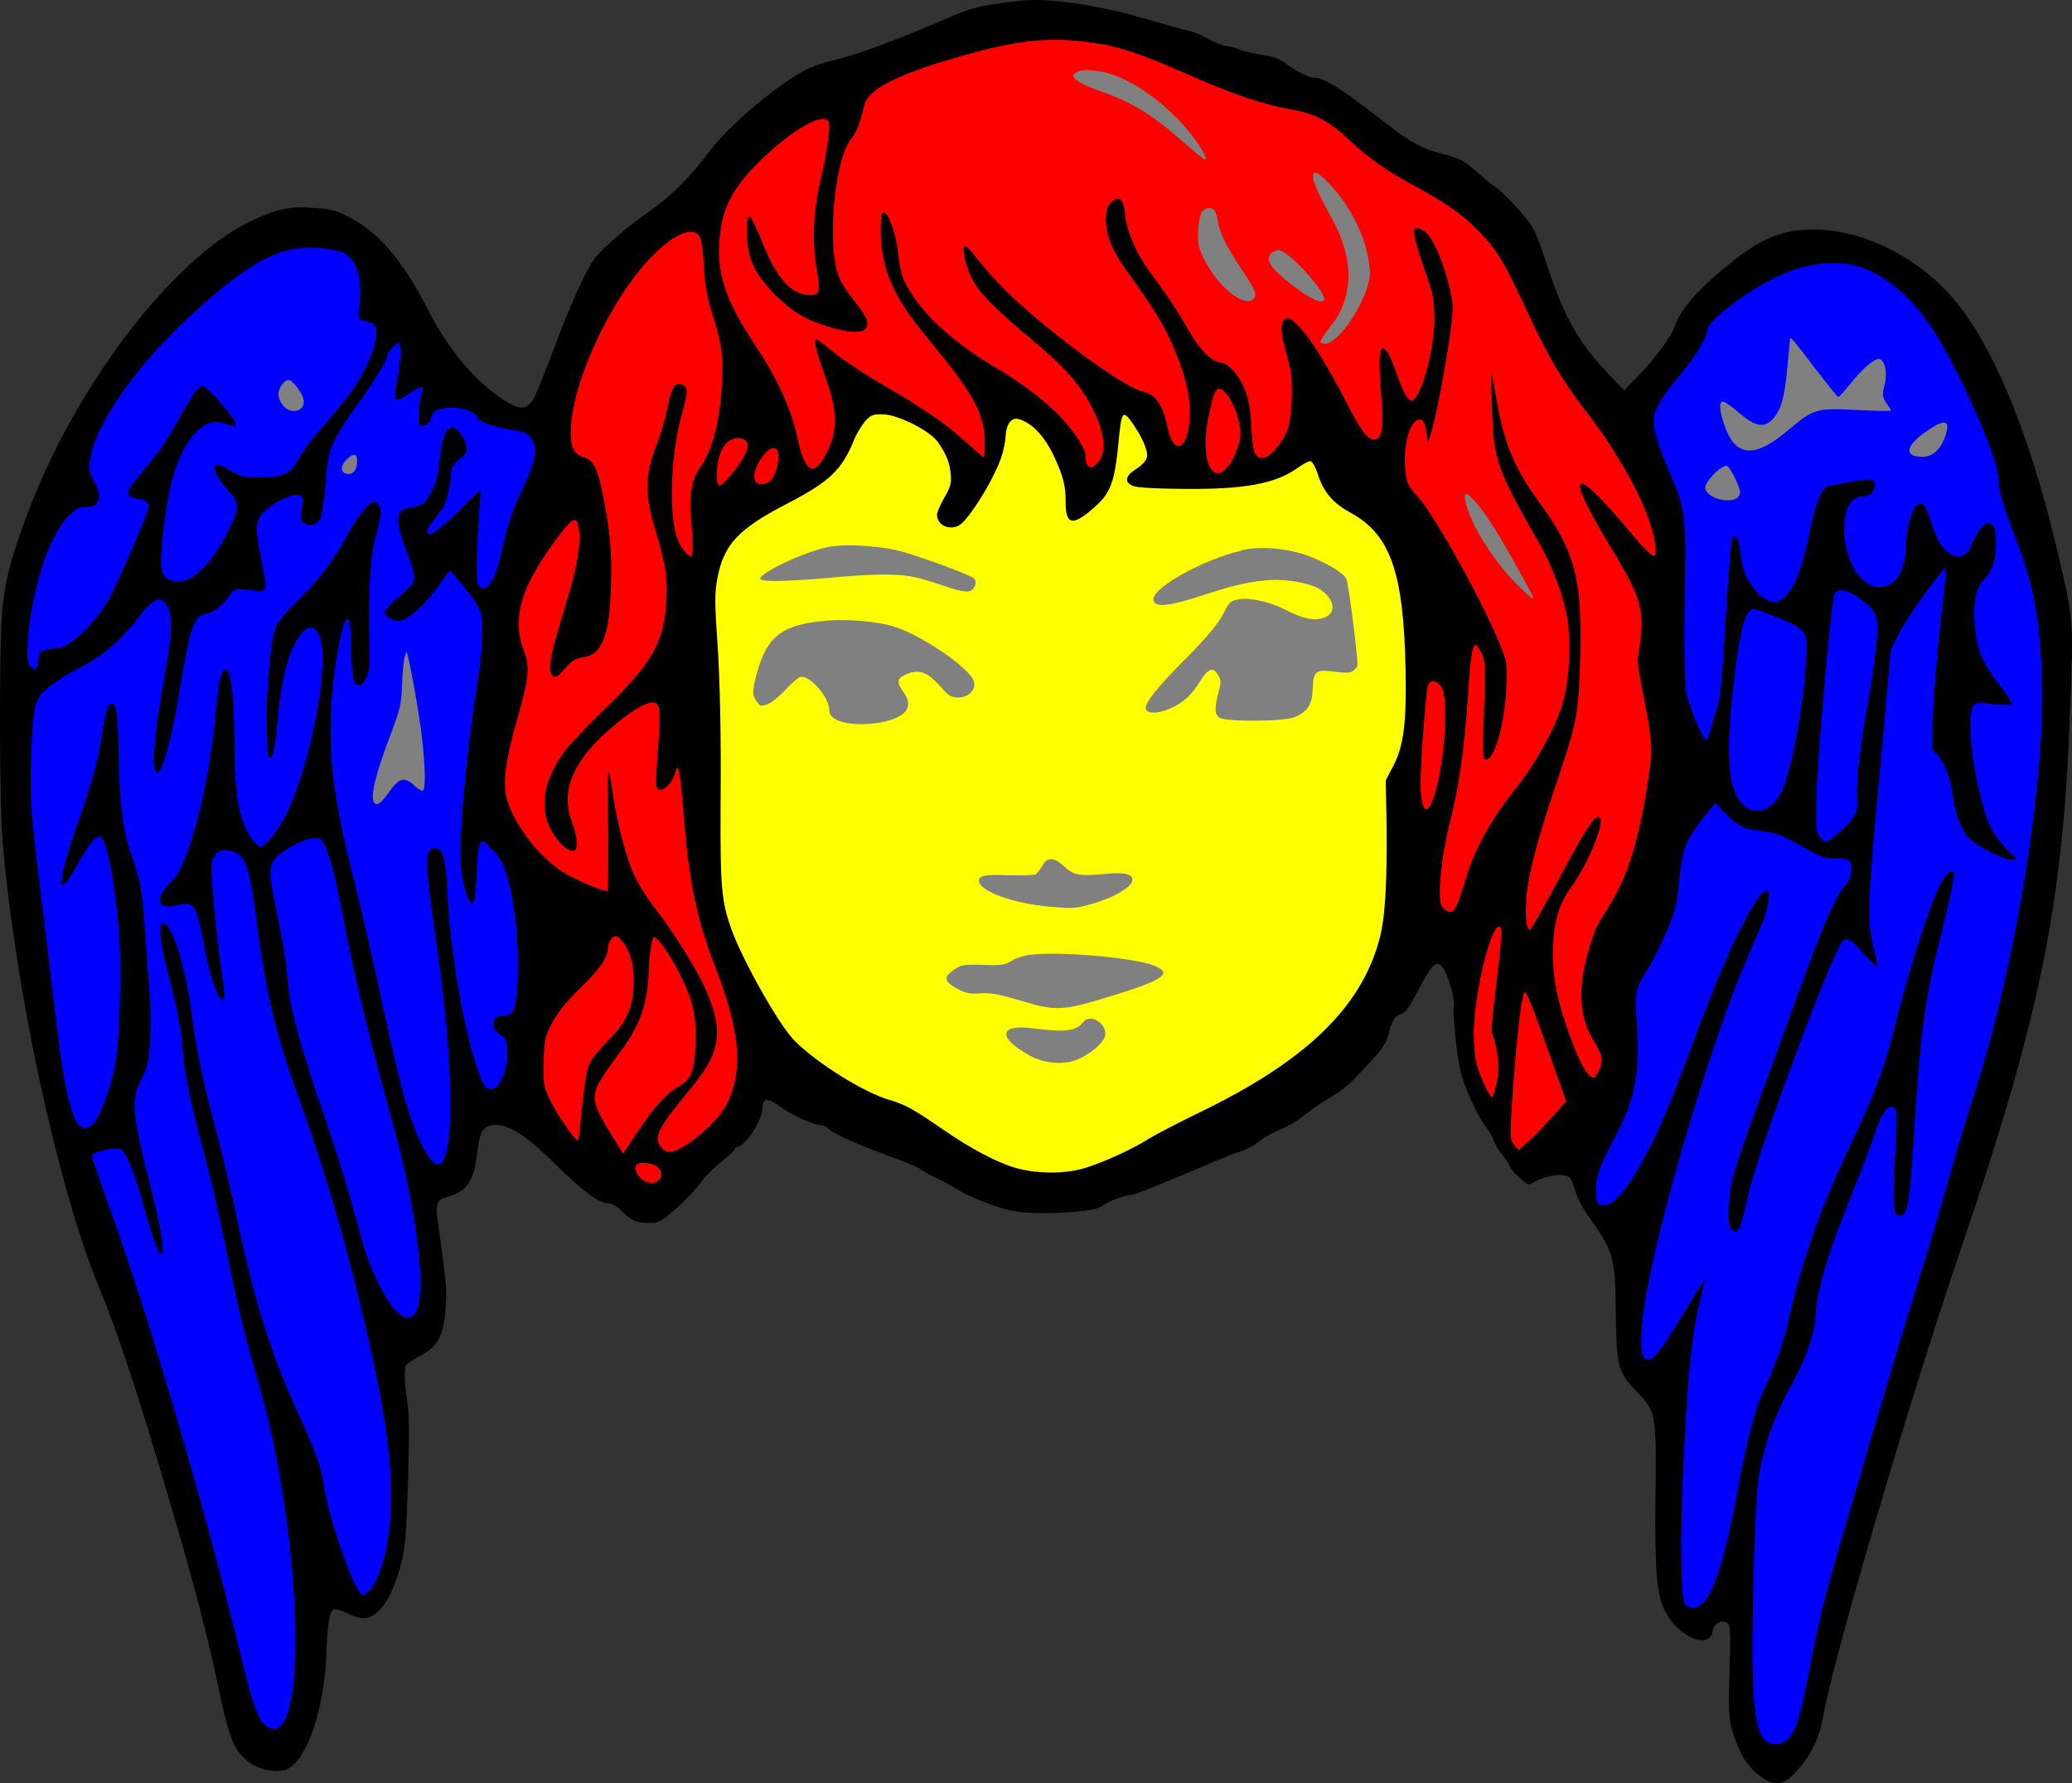
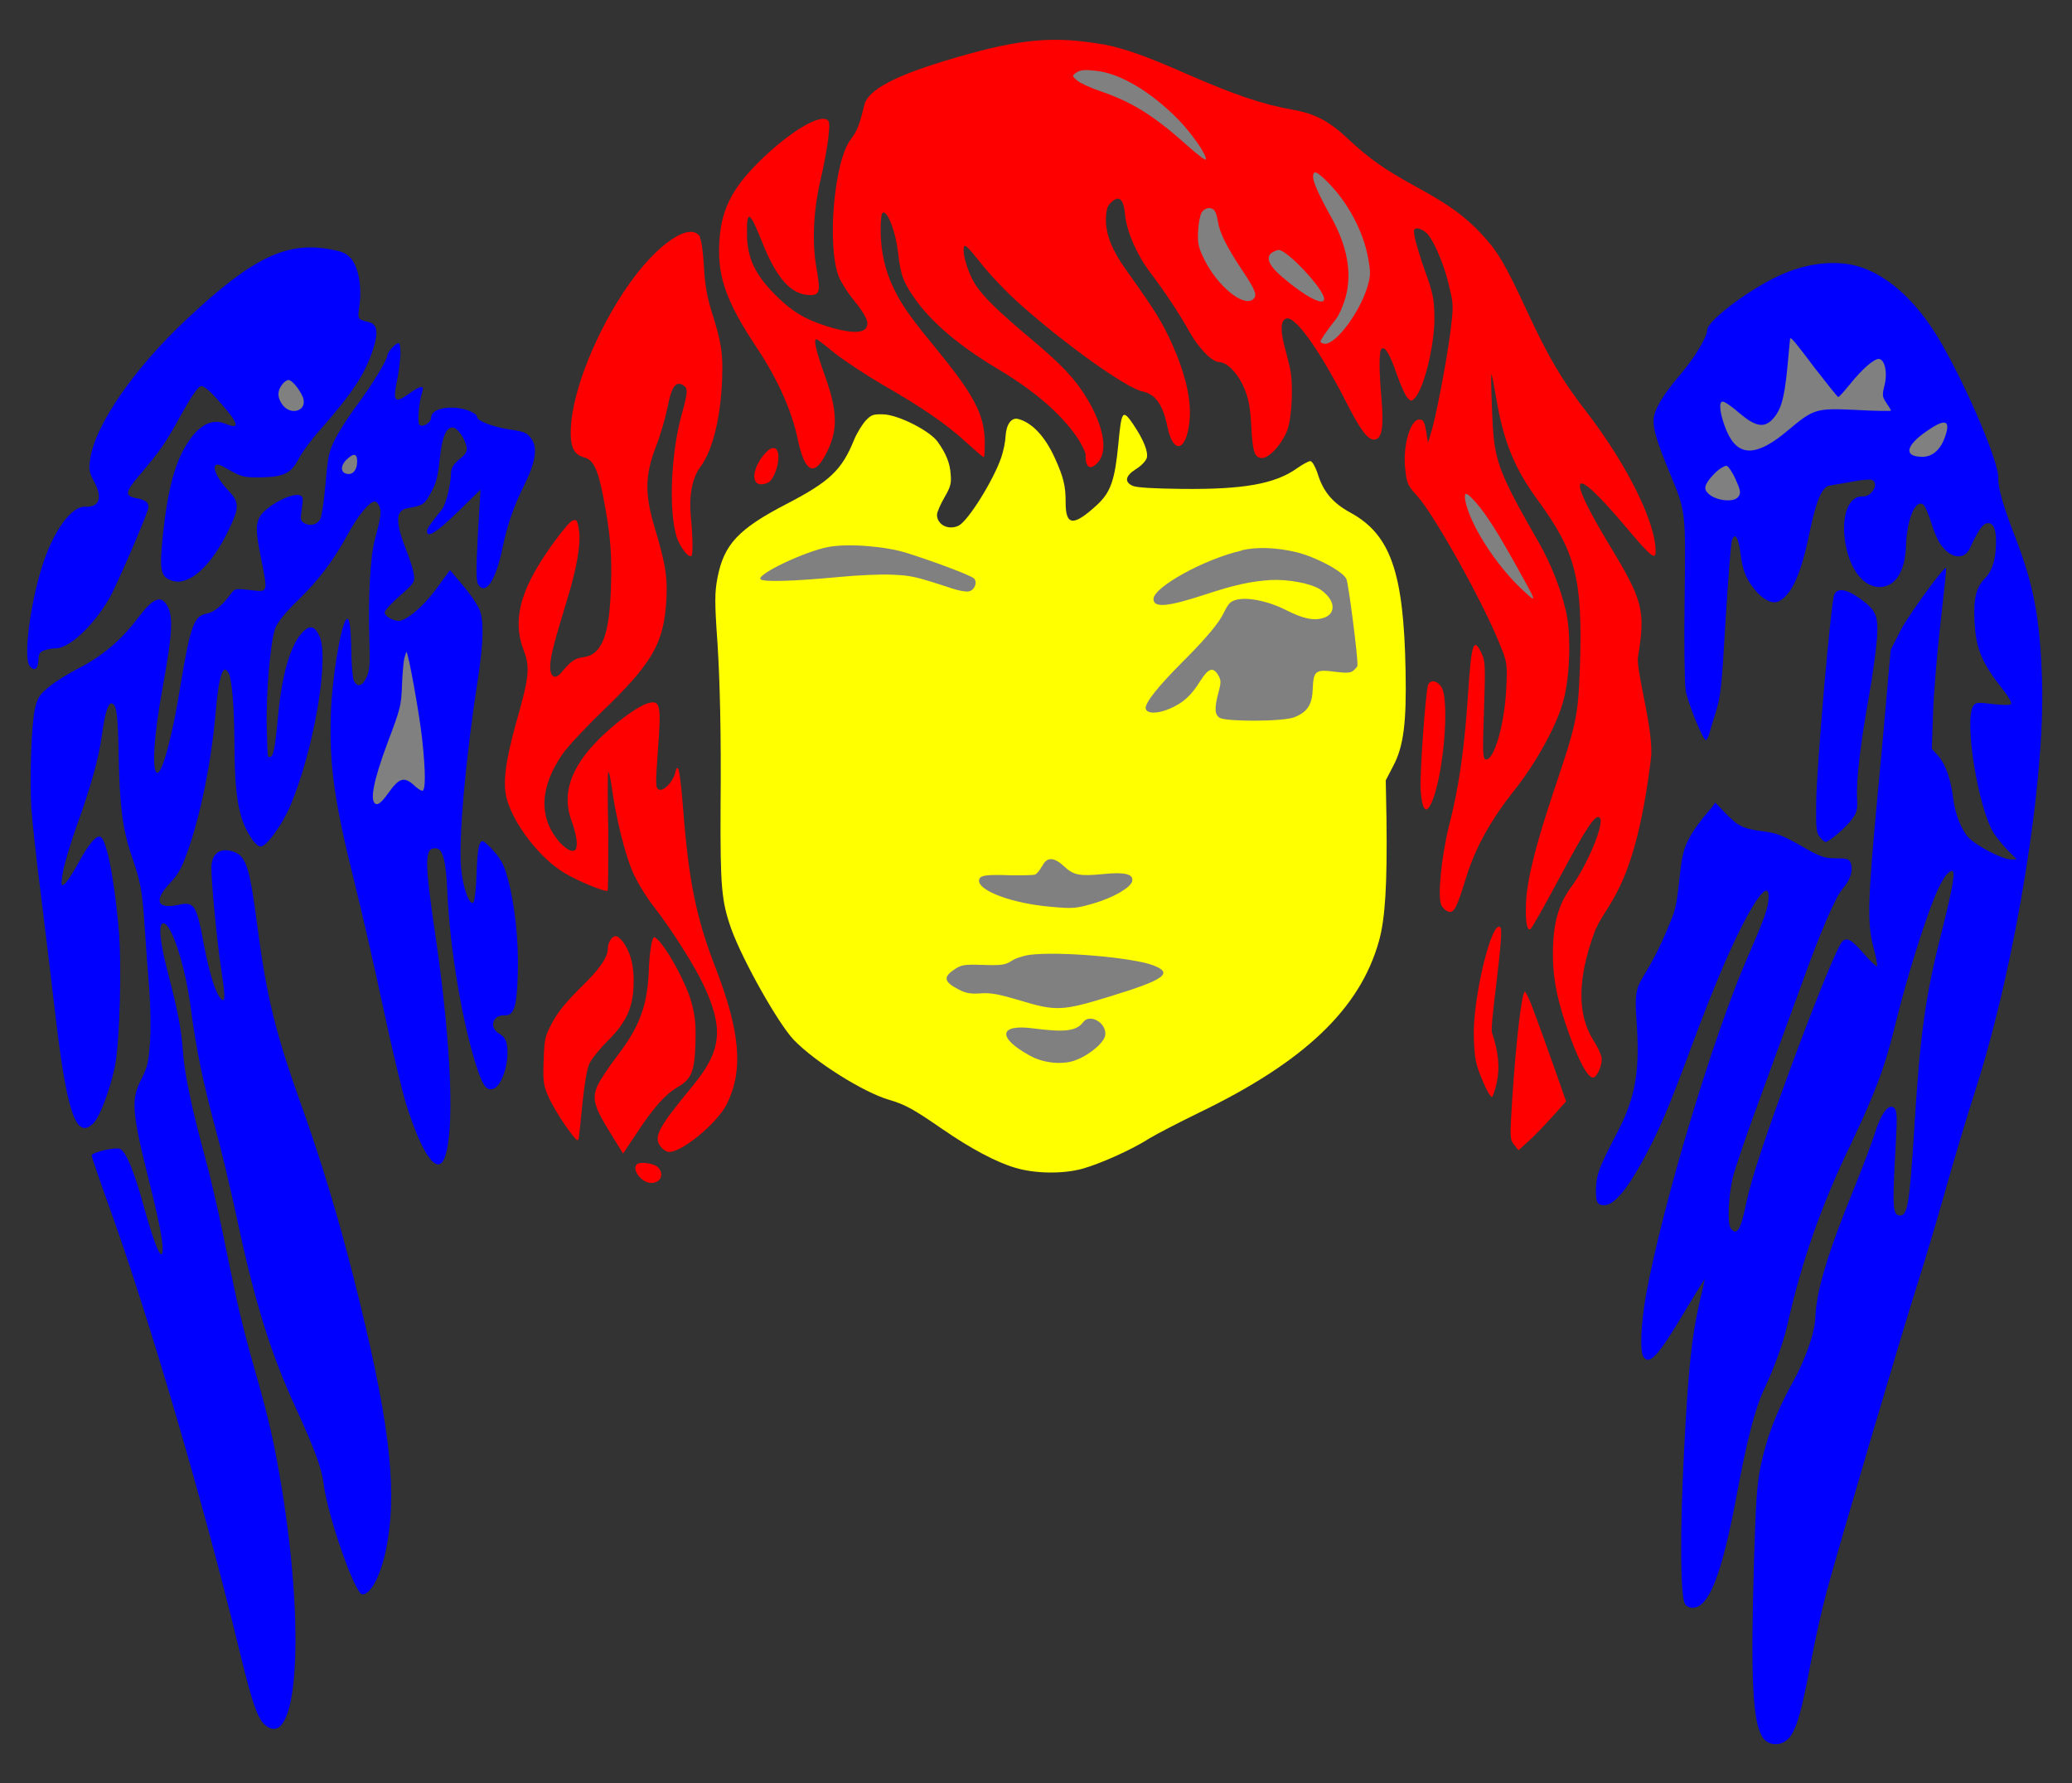
<svg xmlns="http://www.w3.org/2000/svg" version="1.1" viewBox="33.75 63.537 284.27 244.63" width="284.27" height="244.63" id="svg1509">
  <rect x="33.75" y="63.537" width="284.27" height="244.63" fill="#333333" stroke="none" />
  <defs id="defs1513" />
  <g id="outline-1" transform="translate(-7.506,-4.318)" style="fill:#808080">
-     <path d="m 180.99,67.978 c -6.02,0.753 -6.05,0.782 -11.19,2.982 -6.14,2.616 -11.42,4.54 -14.09,5.139 -1.09,0.233 -2.58,0.723 -3.35,1.057 -3.88,1.792 -11.24,7.949 -13.92,11.65 -2.22,3.024 -5.21,6.051 -7.93,7.914 -3.24,2.295 -6.44,5.01 -7.64,6.54 -1.19,1.55 -3.35,6.3 -5.74,12.72 -1.03,2.76 -2.18,5.64 -2.57,6.38 -0.97,1.77 -1.87,1.86 -4.23,0.34 -3.94,-2.58 -7.53,-6.86 -10.29,-12.23 -3.413,-6.68 -6.621,-10.529 -10.552,-12.653 -2.07,-1.097 -2.606,-1.266 -5.099,-1.443 -3.273,-0.265 -5.184,0.12 -8.644,1.776 -10.901,5.16 -24.379,22.91 -30.934,40.75 -2.46,6.63 -3.21,10 -3.398,15.39 -0.276,7.88 -0.175,24.83 0.194,28.91 1.728,20.39 7.532,47.33 13.138,60.99 2.856,7.02 5.336,14.49 9.858,29.85 3.367,11.38 5.304,18.86 6.874,26.5 1.294,6.07 1.993,7.63 4.137,9.18 1.381,0.98 3.867,1.37 5.06,0.81 2.757,-1.32 5.111,-8.37 5.383,-16.16 0.137,-3.91 0.435,-5.56 1.014,-5.75 0.213,-0.1 1.078,0.16 1.878,0.55 1.955,0.91 2.769,0.91 4.009,-0.13 1.333,-1.07 2.534,-3.56 3.37,-6.81 0.527,-2.15 0.678,-3.89 0.9,-11.11 0.195,-5.6 0.173,-9.27 -0.02,-10.54 -0.519,-3.24 -0.575,-5.08 -0.137,-5.55 0.189,-0.23 1.082,-0.8 2.002,-1.28 2.237,-1.16 3.047,-2.73 3.317,-6.39 0.21,-2.58 0.1,-3.73 -1.08,-12.03 -0.34,-2.36 -0.11,-2.92 1.26,-3.26 2.7,-0.72 3.72,-2.16 4.15,-6.03 0.35,-3.12 0.92,-3.94 2.7,-3.88 1.89,0.1 4.25,1.65 8.06,5.43 3.7,3.65 5.9,5.29 7.25,5.34 0.54,0 1.25,0.44 2.09,1.28 1.26,1.22 1.85,1.45 4.02,1.4 0.78,0 1.46,-0.43 3.33,-2.11 1.3,-1.16 2.8,-2.79 3.37,-3.59 0.57,-0.82 1.82,-2.04 2.78,-2.76 0.93,-0.72 1.71,-1.48 1.74,-1.68 0,-0.18 0.2,-0.36 0.41,-0.35 1.02,0 3.34,-3.53 3.4,-5.21 0,-1.48 0.72,-1.51 2.51,-0.19 1.5,1.11 4.49,2.45 5.57,2.49 0.3,0 0.72,0.2 0.92,0.45 0.67,0.69 4.43,2.38 9.28,4.12 1.64,0.6 3.18,1.25 3.41,1.47 0.24,0.22 1.18,0.74 2.07,1.16 0.89,0.39 2.1,1.07 2.66,1.42 1.65,1.11 5.69,2.7 7.9,3.13 3.08,0.62 11.2,0.21 12.19,-0.62 0.68,-0.58 3.1,-1.55 3.82,-1.53 0.6,0 2.61,-0.78 10.23,-4.01 2.26,-0.97 4.61,-1.91 5.22,-2.07 0.6,-0.16 1.65,-0.73 2.36,-1.31 0.68,-0.54 2.06,-1.31 3.04,-1.7 0.98,-0.38 2.33,-1.18 3.02,-1.79 0.68,-0.58 2.22,-1.64 3.39,-2.35 2.37,-1.42 2.96,-1.94 5.9,-5.18 1.54,-1.67 2.11,-2.52 2.39,-3.62 0.46,-1.91 0.87,-2.56 1.78,-2.86 0.58,-0.22 1.18,-1.04 2.38,-3.38 1.74,-3.37 2.43,-4.01 3.24,-3.05 0.72,0.87 1.74,4.4 1.56,5.29 -0.21,0.93 0.42,6.91 0.97,9.22 0.53,2.13 2.38,6.14 3.45,7.44 0.43,0.56 0.91,1.36 1.02,1.78 0.1,0.43 0.59,1.23 1.02,1.78 0.46,0.56 1.01,1.39 1.23,1.85 0.23,0.46 0.89,1.24 1.51,1.74 0.87,0.76 1.17,0.86 1.57,0.57 1.54,-1.03 4.15,-1.45 5.09,-0.82 0.21,0.16 0.57,0.96 0.78,1.81 0.21,0.85 1.03,2.41 1.78,3.46 3.58,5.07 3.72,5.58 3.81,13.39 0.1,7.32 0.29,8.08 2.81,10.69 2.73,2.87 2.76,2.9 2.63,14.49 -0.1,10.6 0.16,13.56 1.43,15.92 1.84,3.41 6.03,5.06 6.42,2.51 0.16,-1.11 1.44,-1.72 2.08,-1.04 0.35,0.37 0.4,1.52 0.23,6.39 -0.22,6.41 -0.1,7.59 1.34,10.86 0.86,2.08 2.57,3.85 4.24,4.48 1.42,0.54 2.53,-0.1 4.26,-2.23 1.64,-2.02 2.55,-4.12 3.05,-6.97 1.42,-7.99 11.74,-43.01 18.78,-63.69 11.01,-32.32 14.1,-47.54 15.05,-74.01 0.48,-12.81 0.52,-12.36 -1.76,-22.04 -4.09,-17.25 -9.47,-29.78 -15.43,-35.83 -5.09,-5.21 -12.2,-8.349 -18.53,-8.178 -4.4,0.09 -7.53,1.608 -12.78,6.178 -3.2,2.78 -4.99,4.98 -5.63,6.85 -0.54,1.64 -2.75,4.63 -5.34,7.28 l -1.72,1.75 -2.35,-2.49 c -3.8,-4.02 -5.82,-7.52 -7.92,-13.83 -1.96,-5.88 -1.99,-5.941 -4.16,-8.456 -1.19,-1.337 -2.64,-2.743 -3.23,-3.155 -0.59,-0.381 -1.67,-1.232 -2.4,-1.92 -1.72,-1.626 -2.46,-1.983 -4.94,-2.612 -2.57,-0.632 -4.25,-1.534 -7.33,-3.93 -6.54,-5.076 -8.63,-6.414 -10.16,-6.498 -0.88,-0.06 -2.68,-0.966 -4.06,-2.068 -0.67,-0.506 -1.56,-0.838 -2.94,-1.037 -1.11,-0.159 -2.55,-0.48 -3.2,-0.744 -0.65,-0.264 -1.43,-0.471 -1.76,-0.483 -0.57,-0.02 -2.02,-0.613 -3.5,-1.477 -0.41,-0.226 -1.28,-0.527 -1.93,-0.67 -0.66,-0.143 -3.52,-0.936 -6.33,-1.757 -6.38,-1.849 -13.18,-2.779 -16.87,-2.305 z" fill="#000000" id="path1435" />
-   </g>
+     </g>
  <path d="m 189.25,121.79 c 1.38,2.03 2.07,3.75 1.83,4.58 -0.13,0.42 -0.79,1.09 -1.47,1.51 -1.47,0.92 -1.65,1.78 -0.44,2.31 0.54,0.23 2.82,0.37 6.67,0.41 8.55,0.1 12.85,-0.69 15.85,-2.82 0.77,-0.54 1.6,-1 1.84,-0.99 0.24,0 0.7,0.78 1.05,1.88 0.76,2.37 2.06,3.89 4.43,5.18 5.52,3.02 7.33,8.18 7.58,21.71 0.14,7.08 -0.27,10.37 -1.69,13.04 l -1.03,1.98 0.1,5.3 c 0.11,9.01 -0.17,13.66 -1.03,16.74 -2.59,9.3 -10.25,16.59 -24.71,23.56 -2.75,1.34 -5.76,2.9 -6.74,3.49 -2.41,1.55 -6.75,3.5 -9.27,4.2 -2.65,0.72 -6.44,0.68 -9.18,-0.14 -2.6,-0.76 -6.11,-2.63 -9.97,-5.29 -4,-2.76 -5.09,-3.37 -7.38,-4.05 -3.46,-1 -10.15,-5.2 -13.03,-8.2 -2.12,-2.21 -6.97,-10.81 -8.56,-15.17 -1.37,-3.84 -1.54,-5.84 -1.49,-16.83 0.1,-10.11 -0.1,-17.28 -0.42,-22.38 -0.41,-5.74 -0.39,-7 0,-9.04 0.88,-4.54 2.85,-6.67 9.45,-10.09 5.92,-3.07 7.6,-4.64 9.28,-8.8 0.39,-0.95 1.13,-2.13 1.6,-2.65 0.78,-0.82 1.05,-0.9 2.49,-0.85 2.08,0.1 6.34,2.27 7.4,3.78 1.15,1.61 1.68,2.92 1.77,4.46 0.11,1.18 0,1.69 -0.86,3.16 -0.55,0.95 -1,1.99 -1.02,2.35 0,1.38 1.55,2.19 2.96,1.52 1.32,-0.65 4.83,-6.31 5.87,-9.4 0.3,-0.9 0.56,-2.18 0.58,-2.88 0.1,-1.65 0.82,-2.65 1.8,-2.34 1.88,0.52 3.62,2.41 4.94,5.29 1.2,2.63 1.52,3.91 1.5,6.14 0,3.22 1.06,3.31 4.26,0.38 1.93,-1.76 2.5,-3.43 2.98,-8.47 0.43,-4.57 0.58,-4.74 2.07,-2.58 z" id="path1449" style="fill:#ffff00" />
  <g id="winged" transform="translate(-7.506,-4.318)">
    <path d="m 295.96,104.33 c 4.23,1.15 8.38,4.9 11.67,10.65 3.69,6.45 7.86,16.33 7.79,18.46 -0.1,1.26 0.81,4.24 2.28,8 2.57,6.65 3.41,11.08 3.71,19.52 0.49,13.72 -3.55,38.84 -9.07,56.24 -1.25,3.84 -3.16,10.28 -4.29,14.3 -1.14,4.03 -2.74,9.39 -3.55,11.92 -1.96,6.05 -11.11,37.05 -12.64,42.78 -0.65,2.44 -1.62,6.74 -2.14,9.56 -1.58,8.4 -2.32,10.52 -3.97,11.18 -1.01,0.42 -2.17,0.1 -2.74,-0.88 -1.31,-2.15 -1.58,-8.12 -1.12,-23.83 0.26,-8.48 0.4,-10.73 0.91,-13.21 0.83,-3.98 2.16,-7.46 4.31,-11.36 1.86,-3.31 3.13,-6.96 3.21,-9.16 0.12,-3.49 1.69,-8.73 5.08,-17.05 1.25,-3.09 2.62,-6.68 3.05,-8.05 0.89,-2.89 1.99,-4.3 2.72,-3.52 0.34,0.4 0.38,1.22 0.2,4.49 -0.53,9.23 -0.47,10.2 0.58,10.23 1.02,0 1.29,-1.76 1.91,-11.52 0.83,-13.5 1.52,-18.5 3.85,-27.66 1.54,-6.15 1.89,-8.28 1.28,-8.09 -0.82,0.24 -1.82,2.04 -3.15,5.79 -1.67,4.67 -3.38,10.42 -4.82,16.31 -1.26,5.04 -2.62,8.61 -5.9,15.51 -4.03,8.35 -6.7,16.03 -8.6,24.48 -0.6,2.63 -1.77,5.9 -3.3,9.16 -1.17,2.49 -2.32,6.94 -3.69,14.33 -2.07,11.07 -3.86,15.58 -6.11,15.5 -0.42,0 -0.87,-0.27 -1.03,-0.61 -0.59,-1.25 -0.66,-9.81 -0.1,-20.66 0.59,-11.66 1.08,-16.04 2.14,-20.67 0.39,-1.61 0.71,-3.05 0.71,-3.14 0,-0.1 -1.17,1.83 -2.64,4.25 -3.75,6.31 -4.94,7.62 -5.77,6.39 -0.51,-0.74 -0.35,-4.59 0.36,-8.51 2.27,-12.42 9.25,-35.63 13.96,-46.37 2.3,-5.28 2.8,-6.65 2.85,-8.12 0.1,-2.89 -2.6,1.14 -6,8.91 -1.08,2.44 -3.16,7.66 -4.6,11.59 -3.19,8.62 -4.56,11.79 -6.84,15.9 -2.09,3.81 -3.88,5.86 -5.12,5.81 -0.99,0 -1.18,-0.46 -1.12,-2.41 0.1,-1.9 0.37,-2.67 3.02,-7.76 2.55,-4.94 3,-8.64 2.54,-15.16 -0.51,-6.79 0.73,-3.54 4.93,-14.24 1.02,-2.61 0.82,-6.63 1.64,-9.25 0.84,-2.62 3.47,-5.36 3.76,-5.74 l 0.47,-0.67 1.34,1.4 c 1.8,1.84 2.39,2.16 5.12,2.53 1.95,0.24 2.75,0.54 5.29,1.99 2.72,1.57 3.16,1.7 4.82,1.73 1.66,0 1.83,0.1 2.05,0.74 0.33,0.94 -0.14,2.31 -1.14,3.42 -0.94,1.08 -2.97,5.74 -5.34,12.31 -1,2.77 -3.53,9.66 -5.59,15.31 -2.1,5.65 -3.98,11.13 -4.19,12.2 -0.58,2.66 -0.7,6.15 -0.24,6.77 0.83,1.08 1.38,0.26 2.1,-3.33 0.76,-3.62 2.68,-9.36 6.67,-20.15 3.35,-8.98 5.86,-15.07 6.51,-15.83 0.63,-0.67 1.31,-0.31 2.96,1.61 0.93,1.06 1.74,1.84 1.84,1.75 0.1,-0.1 -0.14,-1.27 -0.51,-2.66 -0.85,-3.23 -0.77,-6.39 0.56,-20.55 0.53,-5.64 1.16,-12.49 1.38,-15.22 l 0.44,-4.95 1.33,-2.64 c 1.1,-2.13 6,-8.88 6.26,-8.6 0.1,0 -0.3,3.39 -0.74,7.41 -0.47,4.05 -0.94,9.6 -1.03,12.37 l -0.18,5.02 0.96,1.06 c 0.95,1.12 1.66,3.16 1.97,5.7 0.28,2.21 1.14,4.38 2.13,5.43 1.13,1.16 4.59,2.94 5.76,2.98 h 0.85 l -1.25,-1.25 c -0.67,-0.69 -1.54,-1.77 -1.94,-2.39 -2.13,-3.51 -4.04,-15.26 -2.82,-17.38 0.32,-0.53 0.53,-0.56 2.69,-0.3 1.5,0.17 2.4,0.17 2.53,0 0.12,-0.18 -0.39,-1.07 -1.11,-1.97 -3,-3.78 -3.8,-5.76 -3.93,-9.89 -0.1,-2.75 0.3,-4.21 1.48,-5.4 0.91,-0.93 1.41,-2.39 1.48,-4.47 0.1,-2.16 -0.31,-3.17 -1.18,-3.08 -0.64,0.1 -1.21,0.89 -2.38,3.41 -0.82,1.78 -2.79,1.44 -4.16,-0.69 -0.35,-0.52 -0.87,-1.83 -1.2,-2.9 -0.32,-1.06 -0.77,-2.1 -1,-2.32 -1.08,-0.94 -2.29,1.88 -2.42,5.63 -0.13,3.61 -1.53,5.7 -3.75,5.63 -2.29,-0.1 -4.15,-2.74 -4.65,-6.58 -0.42,-3.45 0.6,-5.91 2.43,-5.85 1.29,0.1 2.35,-1.81 1.28,-2.27 -0.26,-0.1 -1.5,0 -2.78,0.26 -1.3,0.23 -2.63,0.48 -3.03,0.53 -1.03,0.17 -1.81,2.04 -2.72,6.38 -1.16,5.71 -2.44,8.59 -4.24,9.49 -0.86,0.42 -2.13,-0.2 -3.23,-1.53 -1.27,-1.55 -1.72,-2.68 -2.02,-5.07 -0.29,-2.24 -0.77,-2.92 -1.18,-1.73 -0.13,0.39 -0.51,5.28 -0.86,10.9 -0.53,9.14 -0.67,10.46 -1.34,12.6 -0.41,1.31 -0.82,2.68 -0.92,3.07 -0.11,0.36 -0.3,0.71 -0.42,0.8 -0.34,0.2 -2.51,-5.06 -2.8,-6.87 -0.15,-0.91 -0.23,-6.55 -0.14,-12.5 0.15,-12.16 0.18,-11.95 -2.05,-17.3 -1.69,-4.1 -2.26,-5.92 -2.21,-7.18 0,-1.39 1.29,-3.51 3.52,-6.12 1.98,-2.28 3.8,-5.25 3.83,-6.25 0,-1.41 6.6,-6.21 10.67,-7.84 3.45,-1.42 6.95,-1.75 9.82,-0.99 z" id="path1439" style="fill:#0000ff" />
    <path d="m 86.898,102.12 c 1.407,0.26 1.969,0.55 2.576,1.27 0.983,1.18 1.433,3.81 1.105,6.3 -0.281,2.01 -0.309,1.95 1.303,2.36 1.134,0.28 1.307,1.37 0.597,3.58 -1.085,3.48 -2.865,6.16 -7.505,11.42 -1.066,1.2 -2.3,2.9 -2.751,3.76 -1.033,1.98 -1.983,2.46 -5.208,2.53 -2.47,0 -2.53,0 -5.01,-1.41 -1.947,-1.16 -1.626,0.87 0.523,3.15 1.597,1.68 1.604,2.34 0.11,5.45 -2.372,4.98 -5.449,7.73 -7.742,6.99 -1.667,-0.54 -1.818,-1.39 -1.239,-6.76 0.576,-5.28 1.451,-8.8 2.834,-11.31 1.704,-3.11 3.673,-4.3 5.662,-3.48 2.077,0.88 1.897,0 -0.653,-2.85 -1.418,-1.65 -2.267,-2.34 -2.66,-2.3 -0.423,0.1 -1.185,1.17 -2.727,3.91 -2.122,3.88 -2.852,4.93 -5.741,8.33 -1.977,2.31 -2.026,2.85 -0.381,3.14 1.378,0.23 1.842,0.73 1.54,1.62 -0.706,2.12 -4.307,10.36 -5.207,11.99 -2.212,3.87 -5.636,7.06 -7.501,6.99 -0.391,0 -1.027,0.1 -1.454,0.25 -0.64,0.22 -0.799,0.46 -0.829,1.3 -0.04,1.26 -0.539,1.64 -1.176,0.92 -0.929,-0.99 -0.04,-8.25 1.652,-13.67 1.491,-4.77 3.993,-8.29 5.858,-8.23 2.045,0.1 2.512,-1.21 1.267,-3.51 -0.622,-1.16 -0.726,-1.62 -0.53,-2.94 0.647,-4.73 6.071,-12.58 13.386,-19.4 9.028,-8.45 13.681,-10.64 19.901,-9.4 z" id="path1443" style="fill:#0000ff" />
    <path d="m 96.178,116.63 c -0.03,0.84 -0.236,2.46 -0.487,3.6 -0.546,2.72 -0.255,3 1.598,1.68 1.667,-1.18 2.213,-1.28 1.908,-0.33 -0.469,1.37 -0.723,4.34 -0.37,4.57 0.47,0.35 1.543,-0.31 1.573,-0.97 0,-0.9 1.22,-1.46 3,-1.4 1.53,0 3.34,0.75 3.32,1.29 0,0.51 2.13,1.34 4.37,1.69 2.01,0.28 2.43,0.44 3,1.19 0.95,1.17 0.7,3.15 -0.82,6.26 -1.55,3.11 -2.42,5.64 -3.08,8.84 -0.9,4.36 -2.27,6.48 -3.28,5.06 -0.34,-0.49 -0.36,-1.7 -0.1,-6.84 l 0.37,-6.25 -3.15,3.08 c -2.9,2.82 -4.222,3.65 -4.185,2.6 0.01,-0.36 0.395,-0.89 2.065,-3 0.5,-0.65 1.16,-3.18 1.22,-4.84 0,-0.81 0.28,-1.25 1.15,-2 0.97,-0.81 1.1,-1.08 0.97,-1.78 -0.29,-1.24 -1.27,-2.57 -1.9,-2.59 -0.9,0 -1.46,1.33 -1.78,4.45 -0.23,2.25 -0.47,3.21 -1.18,4.48 -0.869,1.62 -1.116,1.8 -3.206,2.14 -1.696,0.28 -1.724,1.93 -0.118,5.96 0.472,1.16 0.904,2.59 0.974,3.17 0.145,1.03 0.02,1.17 -1.908,2.88 -1.148,0.99 -2.087,2.01 -2.097,2.28 -0.02,0.48 1.044,1.15 1.886,1.18 1.053,0 3.318,-1.87 5.149,-4.34 l 1.93,-2.64 1.76,2.11 c 0.99,1.15 1.99,2.63 2.27,3.3 0.64,1.53 0.57,4.35 -0.22,9.63 -1.71,10.96 -2.66,21.98 -2.29,25.88 0.24,2.71 1.23,5.34 1.71,4.63 0.16,-0.23 0.34,-1.91 0.4,-3.72 0.12,-3.52 0.34,-4.65 0.85,-4.64 0.18,0 0.88,0.64 1.55,1.41 0.96,1.06 1.41,1.92 1.89,3.74 0.96,3.47 1.51,8.49 1.38,12.94 -0.13,4.6 -0.5,5.85 -1.8,5.81 -1.71,-0.1 -2.19,1.7 -0.72,2.53 0.62,0.36 0.91,0.79 1.03,1.58 0.37,2.42 -0.77,5.81 -2.01,6.01 -0.82,0.15 -1.28,-0.47 -2.02,-2.66 -2.05,-6.1 -3.82,-16.55 -4.15,-24.42 -0.18,-4.22 -0.63,-5.92 -1.56,-5.96 -1.599,-0.1 -1.623,1.51 0,12.5 2.13,14.77 2.57,26.35 1.18,29.97 -0.99,2.53 -3.113,-0.47 -5.28,-7.41 -0.542,-1.73 -1.935,-7.53 -3.073,-12.87 -1.139,-5.34 -2.94,-13.26 -4.024,-17.58 -2.775,-11.09 -3.47,-16.2 -3.226,-23.18 0.17,-4.87 1.388,-12.15 2.135,-12.84 0.405,-0.38 0.6,0.92 0.666,4.21 0.02,1.99 0.195,3.89 0.364,4.23 0.479,0.95 1.148,0.76 1.734,-0.49 0.423,-0.91 0.481,-1.7 0.386,-5.01 -0.189,-5.82 0.1,-11.47 0.754,-13.86 0.799,-3.04 0.915,-3.76 0.64,-4.52 -0.137,-0.4 -0.427,-0.71 -0.667,-0.72 -0.692,0 -2.295,1.91 -3.68,4.48 -1.994,3.64 -3.983,6.28 -6.82,9.04 -1.714,1.65 -2.753,2.94 -3.114,3.8 -0.693,1.73 -1.35,9.35 -1.181,14 0.125,4.16 0.08,3.7 0.412,3.71 0.481,0 0.697,-1 1.132,-5.68 0.575,-6.12 1.862,-10.2 3.692,-11.73 0.837,-0.7 1.459,-0.4 2.043,1 1.273,3.21 -0.91,15.69 -4.059,23.11 -1.149,2.7 -3.299,5.63 -4.081,5.61 -0.301,0 -0.884,-0.55 -1.312,-1.22 -1.715,-2.65 -2.243,-5.62 -2.279,-13.21 -0.02,-4.73 -0.34,-8.39 -0.76,-9.3 -0.788,-1.57 -1.363,0.22 -1.811,5.29 -0.564,6.67 -2.058,14.11 -3.893,19.23 -0.769,2.17 -1.281,3.06 -2.376,4.22 -2.251,2.36 -1.783,3.61 1.1,2.99 2.246,-0.49 2.532,-0.1 3.572,5.52 0.763,4 1.631,6.74 2.361,7.4 0.585,0.5 0.555,-0.38 0,-4.1 -0.567,-3.57 -1.405,-12.36 -1.345,-14.08 0.06,-1.62 0.99,-2.46 2.426,-2.2 2.302,0.47 2.741,1.69 3.882,10.43 1.261,9.59 2.472,14.57 5.957,24.3 2.88,8.05 5.119,15.51 7.291,24.04 4.735,18.75 5.941,28.19 4.578,36.18 -0.716,4.13 -2.176,7.12 -3.439,7.08 -0.992,0 -4.744,-10.74 -5.286,-15.06 -0.255,-2.18 -1.273,-4.93 -3.82,-10.47 -3.47,-7.56 -5.609,-14.44 -8.042,-25.81 -0.933,-4.34 -2.298,-10.08 -3.048,-12.76 -1.6,-5.93 -2.632,-10.87 -3.293,-16.07 -0.783,-6.05 -2.658,-11.84 -3.801,-11.88 -0.722,0 -0.506,2.42 0.582,6.62 1.46,5.62 1.89,7.95 2.112,11.09 0.227,2.99 1.153,7.51 3.075,14.56 0.614,2.25 1.635,6.62 2.28,9.72 0.615,3.09 1.522,7.31 1.96,9.4 0.439,2.1 1.551,6.47 2.492,9.73 2.014,6.99 2.716,10.18 3.761,16.45 3.122,19.26 2.208,35.1 -1.894,32.7 -1.359,-0.77 -2.044,-2.7 -4.123,-11.29 -4.634,-19.07 -12.168,-44.78 -17.52,-59.66 -1.428,-3.97 -2.574,-7.35 -2.57,-7.47 0.02,-0.45 3.415,-1.21 3.945,-0.89 0.827,0.48 1.909,3.11 3.191,7.79 1.391,5.02 2.332,7.4 2.576,6.45 0.21,-0.84 -0.293,-3.69 -1.614,-8.97 -2.643,-10.55 -2.743,-11.99 -1.225,-14.95 0.776,-1.51 0.951,-2.23 1.136,-4.93 0.123,-1.8 0.08,-4.97 -0.103,-7.38 -0.19,-2.33 -0.477,-6.19 -0.634,-8.61 -0.339,-4.95 -0.541,-6.04 -1.827,-9.76 -1.174,-3.44 -1.6,-6.77 -1.73,-13.4 -0.08,-5.57 -0.264,-7.11 -0.888,-7.35 -0.535,-0.2 -0.974,1.17 -1.416,4.35 -0.478,3.33 -1.444,6.85 -3.612,12.88 -0.836,2.38 -1.624,5.13 -1.779,6.11 -0.24,1.68 -0.213,1.77 0.282,1.4 0.309,-0.23 1.136,-1.5 1.844,-2.8 1.352,-2.48 2.328,-3.71 2.96,-3.69 0.842,0 1.902,5.04 2.582,12.29 0.487,5.01 0.189,16.15 -0.527,19.4 -0.684,3.2 -2.042,6.74 -2.885,7.61 -2.435,2.45 -3.717,-1.36 -5.423,-16.33 -0.441,-3.75 -1.255,-10.61 -1.845,-15.27 -0.591,-4.66 -1.161,-9.89 -1.281,-11.61 -0.247,-4.13 0.01,-11.53 0.508,-13.68 0.352,-1.47 0.637,-1.88 1.878,-2.92 0.806,-0.66 2.654,-1.83 4.095,-2.57 3.25,-1.66 5.825,-3.83 8.13,-6.88 1.988,-2.61 3.001,-3.15 3.863,-1.97 1.035,1.39 0.955,3.71 -0.425,11.31 -1.261,6.79 -1.558,11.84 -0.746,11.87 0.692,0 2.077,-5.14 3.157,-11.94 1.374,-8.29 1.872,-9.63 3.659,-9.9 0.939,-0.18 2.086,-1.1 3.224,-2.66 0.57,-0.79 0.66,-0.79 2.64,-0.57 2.579,0.3 2.509,0.57 1.46,-4.74 -0.846,-4.21 -0.694,-5.14 1.071,-6.52 1.426,-1.16 3.655,-2.04 4.366,-1.72 0.416,0.17 0.436,0.47 0.238,1.82 -0.232,1.47 -0.208,1.65 0.352,2 0.797,0.45 1.739,0.21 2.188,-0.59 0.192,-0.32 0.511,-2.54 0.713,-4.88 0.345,-3.84 0.455,-4.41 1.359,-6.16 0.518,-1.03 1.887,-3.15 3.025,-4.68 1.99,-2.67 4.066,-6.06 4.088,-6.69 0.02,-0.51 1.3,-1.88 1.595,-1.69 0.146,0.12 0.24,0.88 0.211,1.69 z" id="path1445" style="fill:#0000ff" />
    <path d="m 296.41,149.94 c 2.26,1.68 2.54,2.29 2.37,5.35 -0.1,1.42 -0.56,4.98 -1.09,7.95 -1.19,6.58 -1.75,11.47 -1.66,14 0.1,1.6 0,2.08 -0.67,2.96 -0.7,1.03 -3.19,3.17 -3.64,3.15 -0.15,0 -0.47,-0.28 -0.79,-0.66 -0.46,-0.55 -0.56,-1.22 -0.5,-4.62 0,-4.52 2.02,-27.63 2.48,-28.64 0.42,-0.98 1.68,-0.79 3.5,0.51 z" id="path1455" style="fill:#0000ff" />
-     <path d="m 285.3,152.62 c 3.8,1.58 3.97,1.8 3.74,5.65 -0.31,6.46 -2.05,15.61 -3.47,18.39 -1.23,2.43 -3.45,3.14 -5.11,1.63 -2.22,-2 -2.55,-7.16 -1.17,-18.26 0.75,-6.11 1.5,-8.68 2.56,-8.64 0.27,0 1.81,0.58 3.45,1.23 z" id="path1457" style="fill:#0000ff" />
-     <path d="m 85.934,184.06 c 0.778,1.86 1.517,4.84 2.557,10.42 1.17,6.18 3.083,14.35 5.299,22.46 0.962,3.5 2.078,7.76 2.501,9.43 2.738,11.26 3.438,20.56 1.644,21.92 -0.62,0.49 -0.8,0.48 -1.508,0.1 -1.713,-0.96 -4.227,-5.71 -5.536,-10.49 -1.922,-7.05 -3.028,-10.73 -4.914,-16.22 -3.174,-9.14 -4.886,-15.32 -5.168,-18.43 -0.274,-3.38 -0.766,-6.53 -1.751,-11.08 -1.007,-4.79 -0.972,-5.82 0.395,-7 1.335,-1.16 4.029,-2.42 5.112,-2.39 0.661,0 0.924,0.28 1.369,1.32 z" id="path1461" style="fill:#0000ff" />
  </g>
  <g id="crined" transform="translate(-7.506,-4.318)">
    <path d="m 192.53,73.921 c 2.81,0.52 5.81,1.559 11.3,3.979 6.82,2.978 10.63,4.286 14.94,5.038 2.9,0.523 4.86,1.555 7.39,3.932 2.98,2.784 5.06,4.242 9.35,6.59 4.55,2.478 6.69,4.028 8.99,6.487 2.23,2.363 3.28,4.153 6.31,10.703 2.88,6.18 4.7,9.32 8.13,13.74 5.62,7.3 9.58,15.36 9.45,19.21 0,1.12 -0.74,0.52 -4.18,-3.58 -7.38,-8.75 -8.29,-7.54 -2.09,2.7 4.56,7.54 4.9,8.88 3.87,15.19 -0.34,1.98 2.25,10.26 1.76,14.07 -2.27,18.5 -6.34,19.8 -7.81,23.94 -2.27,6.3 -2.29,11.09 -0.1,14.6 0.57,0.86 1.07,1.96 1.15,2.45 0.15,0.88 -0.64,2.72 -1.18,2.7 -0.81,0 -2.2,-2.73 -3.78,-7.42 -1.36,-4.15 -1.81,-6.87 -1.71,-10.54 0.13,-3.58 0.88,-6.02 2.55,-8.25 2.21,-3.03 4.55,-8.7 3.88,-9.41 -0.58,-0.6 -1.72,1.08 -5.56,8.26 -2,3.76 -3.79,6.92 -3.98,7 -0.46,0.29 -0.71,-1.2 -0.59,-3.6 0.11,-3.1 1.36,-8.03 3.75,-15.17 3.22,-9.55 3.4,-10.36 3.65,-17.4 0.38,-11.91 -0.57,-15.56 -5.83,-22.73 -3.16,-4.32 -4.66,-8.02 -5.66,-13.93 -0.3,-1.75 -0.58,-3.21 -0.64,-3.27 -0.14,-0.16 0,3.61 0.17,7.14 0.31,4.92 1.06,6.78 6.37,16.03 1.56,2.71 2.94,6.22 3.65,9.23 0.79,3.37 0.57,9.5 -0.48,12.87 -0.99,3.31 -3.81,8.33 -6.61,11.81 -3.18,4.02 -5.3,7.8 -6.56,11.85 -1.32,4.29 -1.65,4.94 -2.43,4.79 -0.32,-0.1 -0.76,-0.45 -0.99,-0.88 -0.56,-1.16 0,-6.68 1.04,-10.89 1.33,-5.13 2.08,-10.29 2.58,-17.59 0.5,-7.63 0.77,-8.43 1.92,-6.04 0.48,1.04 0.51,1.82 0.3,7.78 -0.2,5.71 -0.17,6.62 0.22,6.72 1.17,0.25 2.64,-4.91 2.85,-9.93 0.14,-3.16 0.1,-3.43 -0.86,-5.78 -2.29,-5.77 -9.01,-17.84 -11.36,-20.42 -1.3,-1.43 -1.44,-1.71 -1.65,-3.67 -0.37,-3.21 0.7,-6.88 1.96,-6.83 0.54,0 0.71,0.36 0.96,1.9 l 0.19,1.3 0.37,-1.19 c 0.64,-1.88 2.11,-9.47 2.68,-13.76 0.46,-3.66 0.48,-4.05 -0.1,-6.35 -0.56,-2.7 -1.98,-6.16 -2.99,-7.336 -0.38,-0.405 -0.97,-0.757 -1.33,-0.769 -0.57,-0.02 -0.64,0.1 -0.46,1.095 0.1,0.64 0.72,2.74 1.4,4.66 1.1,2.99 1.28,3.9 1.32,6.19 0.1,3.8 -1.4,9.95 -2.68,11.32 -0.44,0.46 -0.53,0.46 -0.99,0 -0.3,-0.28 -0.97,-1.78 -1.51,-3.33 -0.96,-2.78 -1.62,-3.82 -2.08,-3.42 -0.35,0.32 -0.35,2.94 0,6.81 0.32,3.89 0.1,5.51 -0.95,5.63 -0.91,0.1 -1.94,-1.28 -4,-5.35 -3.44,-6.69 -6.62,-11.23 -7.92,-11.27 -0.87,0 -1.06,1.29 -0.54,3.41 0.27,1.01 0.64,2.52 0.85,3.37 0.47,2.04 0.31,6.55 -0.32,8.42 -0.64,1.88 -2.49,3.98 -3.49,3.95 -1.05,0 -1.32,-0.83 -1.5,-4.45 -0.12,-2.35 -0.35,-3.63 -0.91,-5 -0.83,-2.05 -2.34,-3.67 -3.45,-3.7 -1.02,0 -2.85,-1.91 -4.13,-4.18 -1.3,-2.37 -3.48,-5.64 -5.32,-8.05 -1.81,-2.35 -3.27,-5.654 -3.49,-7.921 -0.19,-2.205 -0.8,-2.798 -1.86,-1.811 -0.59,0.521 -0.73,0.968 -0.78,2.382 0,2.08 0.79,4.15 2.77,6.93 4.02,5.62 4.9,7.07 6.3,10.13 1.9,4.28 2.68,7.74 2.4,10.62 -0.41,4.14 -2.21,4.65 -3.01,0.83 -0.64,-3.09 -1.62,-4.51 -3.44,-4.91 -2.24,-0.47 -10.7,-6.51 -16.86,-12.03 -1.73,-1.53 -4.11,-4.03 -5.32,-5.57 -1.88,-2.36 -2.25,-2.7 -2.34,-2.13 -0.18,0.98 0.63,3.57 1.58,5.05 1.05,1.66 3.29,3.85 7.86,7.65 4.12,3.49 5.89,5.36 7.52,8.09 2.24,3.76 2.82,7.06 1.5,8.61 -1.04,1.23 -1.8,0.84 -1.74,-0.94 0,-0.36 -0.52,-1.49 -1.21,-2.48 -2.18,-3.2 -5.83,-6.34 -10.76,-9.29 -5.07,-3 -8.88,-6.18 -11.18,-9.3 -1.84,-2.53 -2.22,-3.54 -2.57,-6.59 -0.29,-2.695 -1.25,-5.378 -1.94,-5.613 -0.3,-0.101 -0.4,0.377 -0.45,1.641 -0.1,2.852 0.38,5.552 1.38,7.882 1.12,2.59 2.29,4.38 5.87,8.72 5.46,6.64 6.88,9.28 7.02,12.95 0,1.3 0,2.35 -0.14,2.35 -0.12,0 -1.15,-0.88 -2.32,-1.95 -2.71,-2.5 -6.15,-4.88 -11.32,-7.83 -2.27,-1.32 -5.27,-3.29 -6.65,-4.36 -1.35,-1.1 -2.55,-2.02 -2.64,-2.02 -0.45,0 -0.11,1.47 1.01,4.64 1.93,5.28 1.99,7.93 0.18,11.27 -1.58,3.02 -2.85,2.28 -3.8,-2.3 -0.8,-3.82 -2.73,-8.13 -5.56,-12.39 -4.06,-6.1 -5.36,-9.55 -5.2,-14.03 0.16,-4.755 1.62,-7.745 5.61,-11.671 3.84,-3.751 7.81,-6.232 9.09,-5.676 0.47,0.168 0.49,0.499 0.27,2.63 -0.17,1.349 -0.62,3.833 -1.04,5.564 -0.99,4.182 -1.21,8.633 -0.58,12.203 0.58,3.28 0.47,3.75 -1,3.7 -2.5,-0.1 -4.47,-2.29 -6.43,-7.21 -1.72,-4.335 -2.16,-4.591 -2.1,-1.186 0,3.286 1.1,5.546 3.83,8.326 2.3,2.31 4.1,3.39 7.11,4.34 2.95,0.95 4.96,1.02 5.41,0.22 0.45,-0.74 0,-1.69 -1.85,-3.98 -0.75,-0.93 -1.6,-2.28 -1.88,-2.98 -1.69,-4.19 -0.68,-15.928 1.62,-18.889 0.85,-1.085 1.22,-2.066 1.85,-4.694 0.5,-2.12 4.3,-4.125 12.46,-6.491 8.88,-2.61 13.59,-3.018 20.18,-1.855 z" fill="#FFFFFF" id="path1437" style="fill:#ff0000" />
    <path d="m 137.25,100.36 c 0.25,0.43 0.47,2.03 0.58,4.08 0.13,2.42 0.43,4.11 1.02,6.03 1.39,4.39 1.61,5.81 1.48,9.36 -0.18,5.23 -1.3,9.83 -2.98,12.06 -1.14,1.53 -1.58,3.95 -1.32,6.79 0.29,2.9 0.3,5.16 0.1,5.42 -0.4,0.35 -1.64,-1.26 -2.07,-2.69 -1.08,-3.62 -0.75,-11.41 0.73,-16.72 0.87,-3.13 0.88,-3.61 0.17,-4 -1,-0.6 -1.57,0.19 -2.12,3.03 -0.29,1.44 -0.98,3.82 -1.57,5.34 -1.56,4.04 -1.59,6.63 -0.1,11.5 1.48,4.96 1.75,6.83 1.44,10.53 -0.46,5.25 -2.12,7.99 -8.79,14.41 -2.27,2.18 -4.68,4.78 -5.38,5.78 -3.17,4.56 -3.32,8.8 -0.39,12.12 0.55,0.62 1.31,1.16 1.67,1.17 0.51,0 0.64,-0.16 0.67,-1.03 0,-0.6 -0.26,-1.87 -0.65,-2.88 -1.16,-3.02 -0.67,-5.84 1.55,-8.95 2.05,-2.88 7.08,-7.01 9.08,-7.45 1.46,-0.31 1.61,0.44 1.16,6.33 -0.35,4.93 -0.36,5.35 0.14,5.58 0.65,0.26 1.9,-1.05 2.22,-2.3 0.39,-1.68 0.67,-0.37 1.11,5.21 0.75,9.64 1.8,14.76 4.37,21.39 3.46,8.91 3.9,14.2 1.6,18.84 -1.42,2.81 -6.72,7.06 -8.2,6.52 -0.33,-0.13 -0.8,-0.51 -1.03,-0.91 -0.76,-1.26 0,-2.59 4.56,-8.12 3.93,-4.77 4.28,-7.77 1.54,-13.71 -1.21,-2.63 -4.49,-7.8 -6.79,-10.74 -1.16,-1.49 -2.38,-3.46 -3.02,-4.96 -1.09,-2.54 -2.33,-7.67 -2.85,-11.6 -0.17,-1.21 -0.38,-2.15 -0.47,-2.06 -0.1,0.1 -0.1,3.76 0,8.15 0,4.4 0,8.08 -0.1,8.16 -0.25,0.26 -4.29,-1.41 -6.02,-2.5 -3.28,-2.01 -6.73,-6.46 -7.76,-9.93 -0.65,-2.16 -0.27,-5.22 1.28,-10.77 1.75,-6.11 1.89,-7.46 0.98,-9.81 -1.3,-3.39 -0.76,-6.83 1.77,-11.17 1.51,-2.6 4.35,-6.39 4.96,-6.6 0.58,-0.2 0.66,0 0.88,1.41 0.27,1.73 -0.33,5.17 -1.58,9.25 -1.91,6.29 -2.33,7.9 -2.37,9.19 -0.1,1.6 0.65,2.07 1.53,0.99 1.29,-1.55 1.84,-1.95 2.99,-2.09 2.54,-0.31 3.6,-2.95 3.8,-9.54 0.17,-4.84 -0.1,-7.5 -1.07,-12.56 -0.74,-3.79 -1.36,-4.99 -2.64,-5.33 -1.43,-0.39 -1.91,-1.46 -1.79,-4.1 0.28,-5.2 3.57,-13.34 7.95,-19.6 3.99,-5.67 8.49,-8.676 9.8,-6.52 z" id="path1441" style="fill:#ff0000" />
-     <path d="m 209.46,121.82 c 1.07,1.24 2.03,3.96 1.98,5.58 -0.1,1.65 -1.14,4.12 -2.22,4.98 -1.96,1.62 -3.16,-2.01 -2.27,-6.79 0.88,-4.55 1.27,-5.17 2.51,-3.77 z" id="path1447" style="fill:#ff0000" />
-     <path d="m 143.76,128.56 c 0.37,0.68 -0.54,2.45 -2.39,4.64 -1.47,1.73 -1.86,1.63 -1.79,-0.48 0.1,-1.98 0.64,-3.53 1.54,-4.25 0.93,-0.75 2.16,-0.71 2.64,0.1 z" id="path1451" style="fill:#ff0000" />
    <path d="m 148.04,130.31 c 0.11,1.11 -0.5,2.96 -1.15,3.57 -0.25,0.23 -0.8,0.42 -1.22,0.41 -1.44,0 -1.15,-2.36 0.57,-4.26 0.94,-1.05 1.72,-0.93 1.8,0.28 z" id="path1453" style="fill:#ff0000" />
    <path d="m 239.04,162.15 c 0.97,1.6 0.47,9.86 -0.89,14.45 -0.99,3.25 -1.8,3.01 -2,-0.61 -0.1,-2.23 0.71,-13.4 1.04,-14.2 0.32,-0.75 1.28,-0.59 1.85,0.36 z" id="path1459" style="fill:#ff0000" />
    <path d="m 126.99,197.45 c 0.91,1.47 1.28,3.2 1.19,5.64 -0.11,3.04 -1.05,5.08 -3.55,7.55 -1.09,1.08 -2.22,2.49 -2.51,3.11 -0.33,0.68 -0.67,2.74 -0.94,5.32 -0.23,2.35 -0.46,4.54 -0.53,4.92 -0.1,0.57 -0.35,0.32 -1.75,-1.62 -0.92,-1.3 -2,-3.14 -2.42,-4.12 -0.67,-1.53 -0.74,-2.11 -0.64,-4.9 0.1,-2.92 0.17,-3.31 1.14,-5.14 0.74,-1.42 1.84,-2.8 3.78,-4.72 2.74,-2.67 3.85,-4.23 3.89,-5.49 0,-0.97 0.64,-1.85 1.21,-1.71 0.27,0.1 0.79,0.57 1.13,1.16 z" id="path1463" style="fill:#ff0000" />
    <path d="m 131.82,197.1 c 1.42,1.68 3.57,5.73 4.24,8.04 0.56,2.04 0.68,3.07 0.61,5.77 -0.11,3.91 -0.53,4.98 -2.47,6.09 -1.63,0.94 -3.29,2.78 -5.58,6.28 l -1.88,2.82 -1.73,-2.8 c -2.23,-3.57 -2.55,-4.72 -1.8,-6.47 0.3,-0.72 1.54,-2.57 2.74,-4.15 3.09,-4.02 4.16,-6.93 4.33,-11.93 0.1,-2.37 0.42,-4.35 0.75,-4.34 0.1,0 0.47,0.32 0.79,0.69 z" id="path1465" style="fill:#ff0000" />
    <path d="m 251.34,205.64 c 0.39,0.98 1.63,4.37 2.75,7.54 l 2.03,5.76 -2,2.22 c -1.1,1.22 -2.57,2.74 -3.28,3.35 l -1.25,1.13 -0.6,-0.75 c -0.58,-0.71 -0.6,-0.95 -0.26,-6.33 0.55,-8.2 1.32,-14.68 1.74,-14.66 0.1,0 0.49,0.8 0.87,1.74 z" id="path1467" style="fill:#ff0000" />
    <path d="m 245.95,209.5 c 0.9,2.68 1.1,4.82 0.66,6.83 -0.21,0.98 -0.51,1.87 -0.64,1.99 -0.15,0.15 -0.75,-0.87 -1.33,-2.27 -0.92,-2.23 -1.08,-2.93 -1.18,-5.86 -0.21,-5.24 2.51,-16.52 3.66,-15.1 0.55,0.66 -1.5,13.46 -1.17,14.41 z" id="path1469" style="fill:#ff0000" />
    <path d="m 131.5,227.96 c 0.96,0.9 0.4,2.21 -0.92,2.16 -1.32,0 -2.71,-1.87 -1.93,-2.56 0.41,-0.38 2.32,-0.13 2.85,0.4 z" id="path1471" style="fill:#ff0000" />
    <path d="m 188.97,201.75 c 0,0.69 -1.39,1.73 -2.66,1.98 -1.34,0.29 -2.54,0.16 -2.52,-0.3 0,-0.33 2.65,-1.8 3.59,-2.01 0.88,-0.21 1.6,-0.1 1.59,0.33 z" id="path1505" style="fill:#ff0000" />
  </g>
  <g id="outline-2" transform="translate(-7.506,-4.318)" style="fill:#808080">
    <path d="m 188.93,77.801 c -0.62,0.46 -0.62,0.46 0.1,1.087 0.38,0.344 1.83,1.027 3.26,1.499 4.34,1.507 7.23,3.294 11.82,7.399 1.37,1.222 2.51,2.105 2.58,1.957 0.2,-0.535 -1.95,-3.652 -3.9,-5.617 -3.75,-3.775 -7.94,-6.24 -11.21,-6.565 -1.53,-0.174 -2.17,-0.105 -2.63,0.24 z" id="path1473" />
    <path d="m 221.4,92.064 c 0,0.722 0.7,2.343 2.4,5.414 2.33,4.142 3.01,7.932 2.02,11.302 -0.31,1.07 -0.86,2.29 -1.21,2.76 -1.32,1.67 -2.18,2.93 -2.19,3.17 0,0.16 0.29,0.29 0.65,0.3 1.51,0 4.73,-4.29 5.78,-7.78 0.45,-1.52 0.46,-1.97 0.14,-3.82 -0.65,-3.756 -2.8,-7.806 -5.62,-10.615 -1.49,-1.467 -1.93,-1.633 -1.97,-0.731 z" id="path1475" />
    <path d="m 206.11,97.011 c -0.22,0.384 -0.44,1.55 -0.48,2.633 -0.1,1.656 0.1,2.266 0.86,3.826 1.8,3.61 5.31,6.51 6.65,5.47 0.68,-0.52 0.4,-1.25 -1.55,-4.15 -2.03,-3.05 -3.01,-5.043 -3.23,-6.496 -0.1,-0.636 -0.29,-1.305 -0.46,-1.522 -0.43,-0.587 -1.34,-0.468 -1.79,0.239 z" id="path1477" />
    <path d="m 215.77,102.5 c -0.93,0.66 -0.43,1.82 1.48,3.42 3.04,2.61 5.64,3.96 5.67,2.97 0.1,-1.23 -5,-6.71 -6.23,-6.75 -0.18,0 -0.58,0.16 -0.92,0.36 z" id="path1479" />
    <path d="m 242.29,136.52 c 0.61,3.24 4.17,8.85 7.88,12.29 2.04,1.88 2.04,1.91 -0.85,-3.28 -2.61,-4.67 -4.09,-7.01 -5.48,-8.63 -1.39,-1.61 -1.78,-1.68 -1.55,-0.38 z" id="path1481" />
    <path d="m 286.85,114.28 c 0,0.1 -0.19,1.93 -0.39,4.15 -0.42,4.23 -0.89,5.81 -2.14,7.06 -1.13,1.1 -2.32,0.82 -4.43,-0.97 -0.99,-0.88 -2.02,-1.58 -2.29,-1.58 -0.63,0 -0.34,1.97 0.58,4.11 1.53,3.52 4.09,3.49 8.41,-0.19 3.53,-2.95 3.81,-3.03 9.37,-2.77 2.58,0.15 4.72,0.16 4.73,0.1 0,-0.1 -0.29,-0.55 -0.63,-1.07 -0.57,-0.84 -0.6,-1.05 -0.24,-2.48 0.42,-1.73 0,-3.52 -0.81,-3.55 -0.67,0 -2.28,1.39 -3.92,3.44 -0.79,0.97 -1.51,1.79 -1.63,1.78 -0.12,0 -1.56,-1.83 -3.26,-4.02 -2.7,-3.59 -3.25,-4.24 -3.35,-3.98 z" id="path1483" />
    <path d="m 305.65,126.96 c -2.87,1.94 -3.26,3.47 -0.88,3.55 1.5,0.1 2.62,-0.84 3.28,-2.57 0.9,-2.46 0.16,-2.76 -2.4,-0.98 z" id="path1485" />
    <path d="m 276.69,132.6 c -1.37,1.37 -1.73,2.11 -1.3,2.69 0.86,1.24 3.83,1.64 4.41,0.64 0.32,-0.5 0.21,-0.93 -0.43,-2.33 -0.42,-0.98 -1,-1.78 -1.23,-1.85 -0.27,0 -0.89,0.33 -1.45,0.85 z" id="path1487" />
    <path d="m 79.959,120.61 c -0.694,0.91 -0.665,1.78 0.05,2.77 1.063,1.46 3.25,0.93 2.886,-0.74 -0.208,-0.94 -1.503,-2.64 -2.045,-2.66 -0.24,0 -0.642,0.28 -0.895,0.63 z" id="path1489" />
    <path d="m 88.784,130.92 c -0.811,0.78 -0.814,1.74 0,1.92 0.835,0.21 1.431,-0.46 1.47,-1.57 0.04,-1.23 -0.465,-1.34 -1.463,-0.35 z" id="path1491" />
    <path d="m 96.714,158.2 c -0.108,0.51 -0.258,2.22 -0.313,3.79 -0.09,2.61 -0.23,3.15 -1.955,7.7 -1.994,5.35 -2.546,8.22 -1.56,8.47 0.328,0.1 0.889,-0.45 1.712,-1.6 1.393,-1.97 2.093,-2.19 3.379,-1.06 0.465,0.47 1.025,0.82 1.206,0.83 0.481,0 0.482,-2.6 -0.02,-7.2 -0.389,-3.51 -1.905,-11.84 -2.146,-11.85 -0.03,0 -0.165,0.42 -0.303,0.92 z" id="path1493" />
    <path d="m 211.63,143.37 c -5.13,1.17 -12.07,5 -12.12,6.65 0,1.26 1.94,1.09 7.21,-0.65 3.81,-1.25 6.12,-1.78 8.87,-1.95 2.35,-0.13 5.52,0.46 6.79,1.29 2.09,1.4 2.29,3.36 0.4,3.93 -1.31,0.38 -2.74,0.1 -5.11,-1.11 -3.05,-1.52 -6.34,-1.97 -7.58,-1.05 -0.22,0.17 -0.63,0.76 -0.89,1.35 -0.68,1.46 -2.48,3.62 -5.91,7.03 -3.18,3.2 -4.95,5.42 -4.85,6.18 0.12,0.76 1.66,0.75 3.37,0 1.84,-0.81 2.86,-1.77 4.14,-3.8 1.08,-1.71 1.72,-1.93 2.41,-0.82 0.42,0.7 0.44,1.01 0.1,2.29 -0.62,2.27 -0.57,3.17 0.14,3.62 0.98,0.54 8.84,0.52 10.27,-0.1 1.77,-0.73 2.41,-1.7 2.49,-3.89 0.1,-2.47 0.36,-2.7 3.09,-2.33 1.65,0.2 2.16,0.16 2.54,-0.22 0.28,-0.23 0.5,-0.52 0.5,-0.64 0.1,-0.99 -1.23,-11.28 -1.51,-11.86 -0.45,-1.04 -4.17,-3.04 -6.92,-3.7 -2.66,-0.64 -5.39,-0.73 -7.43,-0.26 z" id="path1495" />
    <path d="m 154.89,142.89 c -3.22,0.61 -9.71,3.7 -9.31,4.4 0.25,0.43 4.41,0.31 10.73,-0.28 2.54,-0.25 5.85,-0.4 7.33,-0.32 2.58,0.1 3.21,0.23 8.21,1.88 0.89,0.3 1.94,0.49 2.31,0.41 0.81,-0.15 1.24,-1.25 0.72,-1.78 -0.41,-0.4 -5.22,-2.23 -9.18,-3.48 -2.98,-0.95 -8.15,-1.34 -10.81,-0.83 z" id="path1497" />
-     <path d="m 154.92,152.98 c -6.25,0.47 -8.41,2.06 -9.82,7.22 -0.66,2.47 -0.68,3.04 0,3.91 0.46,0.65 0.61,0.65 1.46,0.35 0.52,-0.19 1.67,-1.11 2.55,-2.08 0.87,-0.93 1.8,-1.71 2.07,-1.7 1.45,0 3.9,3 3.85,4.59 -0.1,2.92 10.36,2.35 10.8,-0.56 0.1,-0.57 -0.11,-1.21 -0.6,-1.88 -0.98,-1.36 -0.93,-1.87 0.21,-2.41 1.8,-0.87 3.08,-0.43 4.93,1.71 0.96,1.12 1.37,1.37 2.24,1.4 1.45,0.1 2.63,-1.08 2.25,-2.24 -0.57,-1.82 -7.39,-6.46 -11.09,-7.52 -2.23,-0.68 -6.11,-1 -8.83,-0.79 z" id="path1499" />
+     <path d="m 154.92,152.98 z" id="path1499" />
    <path d="m 184.22,186.65 c -0.26,0.53 -0.7,1.06 -0.94,1.17 -0.27,0.1 -1.81,0.12 -3.41,0.1 -3.45,-0.12 -4.27,0 -4.3,0.75 0,1.42 4.65,3.12 9.72,3.56 3.16,0.3 3.58,0.25 6.01,-0.45 2.68,-0.78 5.08,-2.17 5.29,-3.04 0.21,-0.98 -1.01,-1.3 -4.03,-0.98 -3.21,0.31 -4.04,0.16 -5.38,-1.12 -1.35,-1.25 -2.37,-1.26 -2.96,0.1 z" id="path1501" />
    <path d="m 182.5,198.84 c -0.87,0.12 -2,0.5 -2.5,0.85 -0.8,0.51 -1.31,0.62 -3.87,0.53 -2.77,-0.1 -3.04,0 -4.09,0.73 -1.39,0.97 -1.23,1.61 0.69,2.61 1.04,0.55 1.64,0.66 3.08,0.56 1.42,-0.1 2.5,0.12 5.27,0.94 5.04,1.53 5.88,1.5 12.4,-0.5 7.63,-2.33 8.84,-3.22 5.93,-4.31 -2.95,-1.07 -12.97,-1.93 -16.91,-1.41 z" id="path1503" />
    <path d="m 189.89,208.04 c -0.95,1.27 -2.52,1.45 -6.93,0.88 -4.7,-0.62 -4.89,1.3 -0.4,3.75 1.89,1.06 4.59,1.3 6.37,0.58 2.01,-0.8 3.94,-2.51 3.97,-3.5 0.1,-1.66 -2.13,-2.85 -3.01,-1.71 z" id="path1507" />
  </g>
</svg>